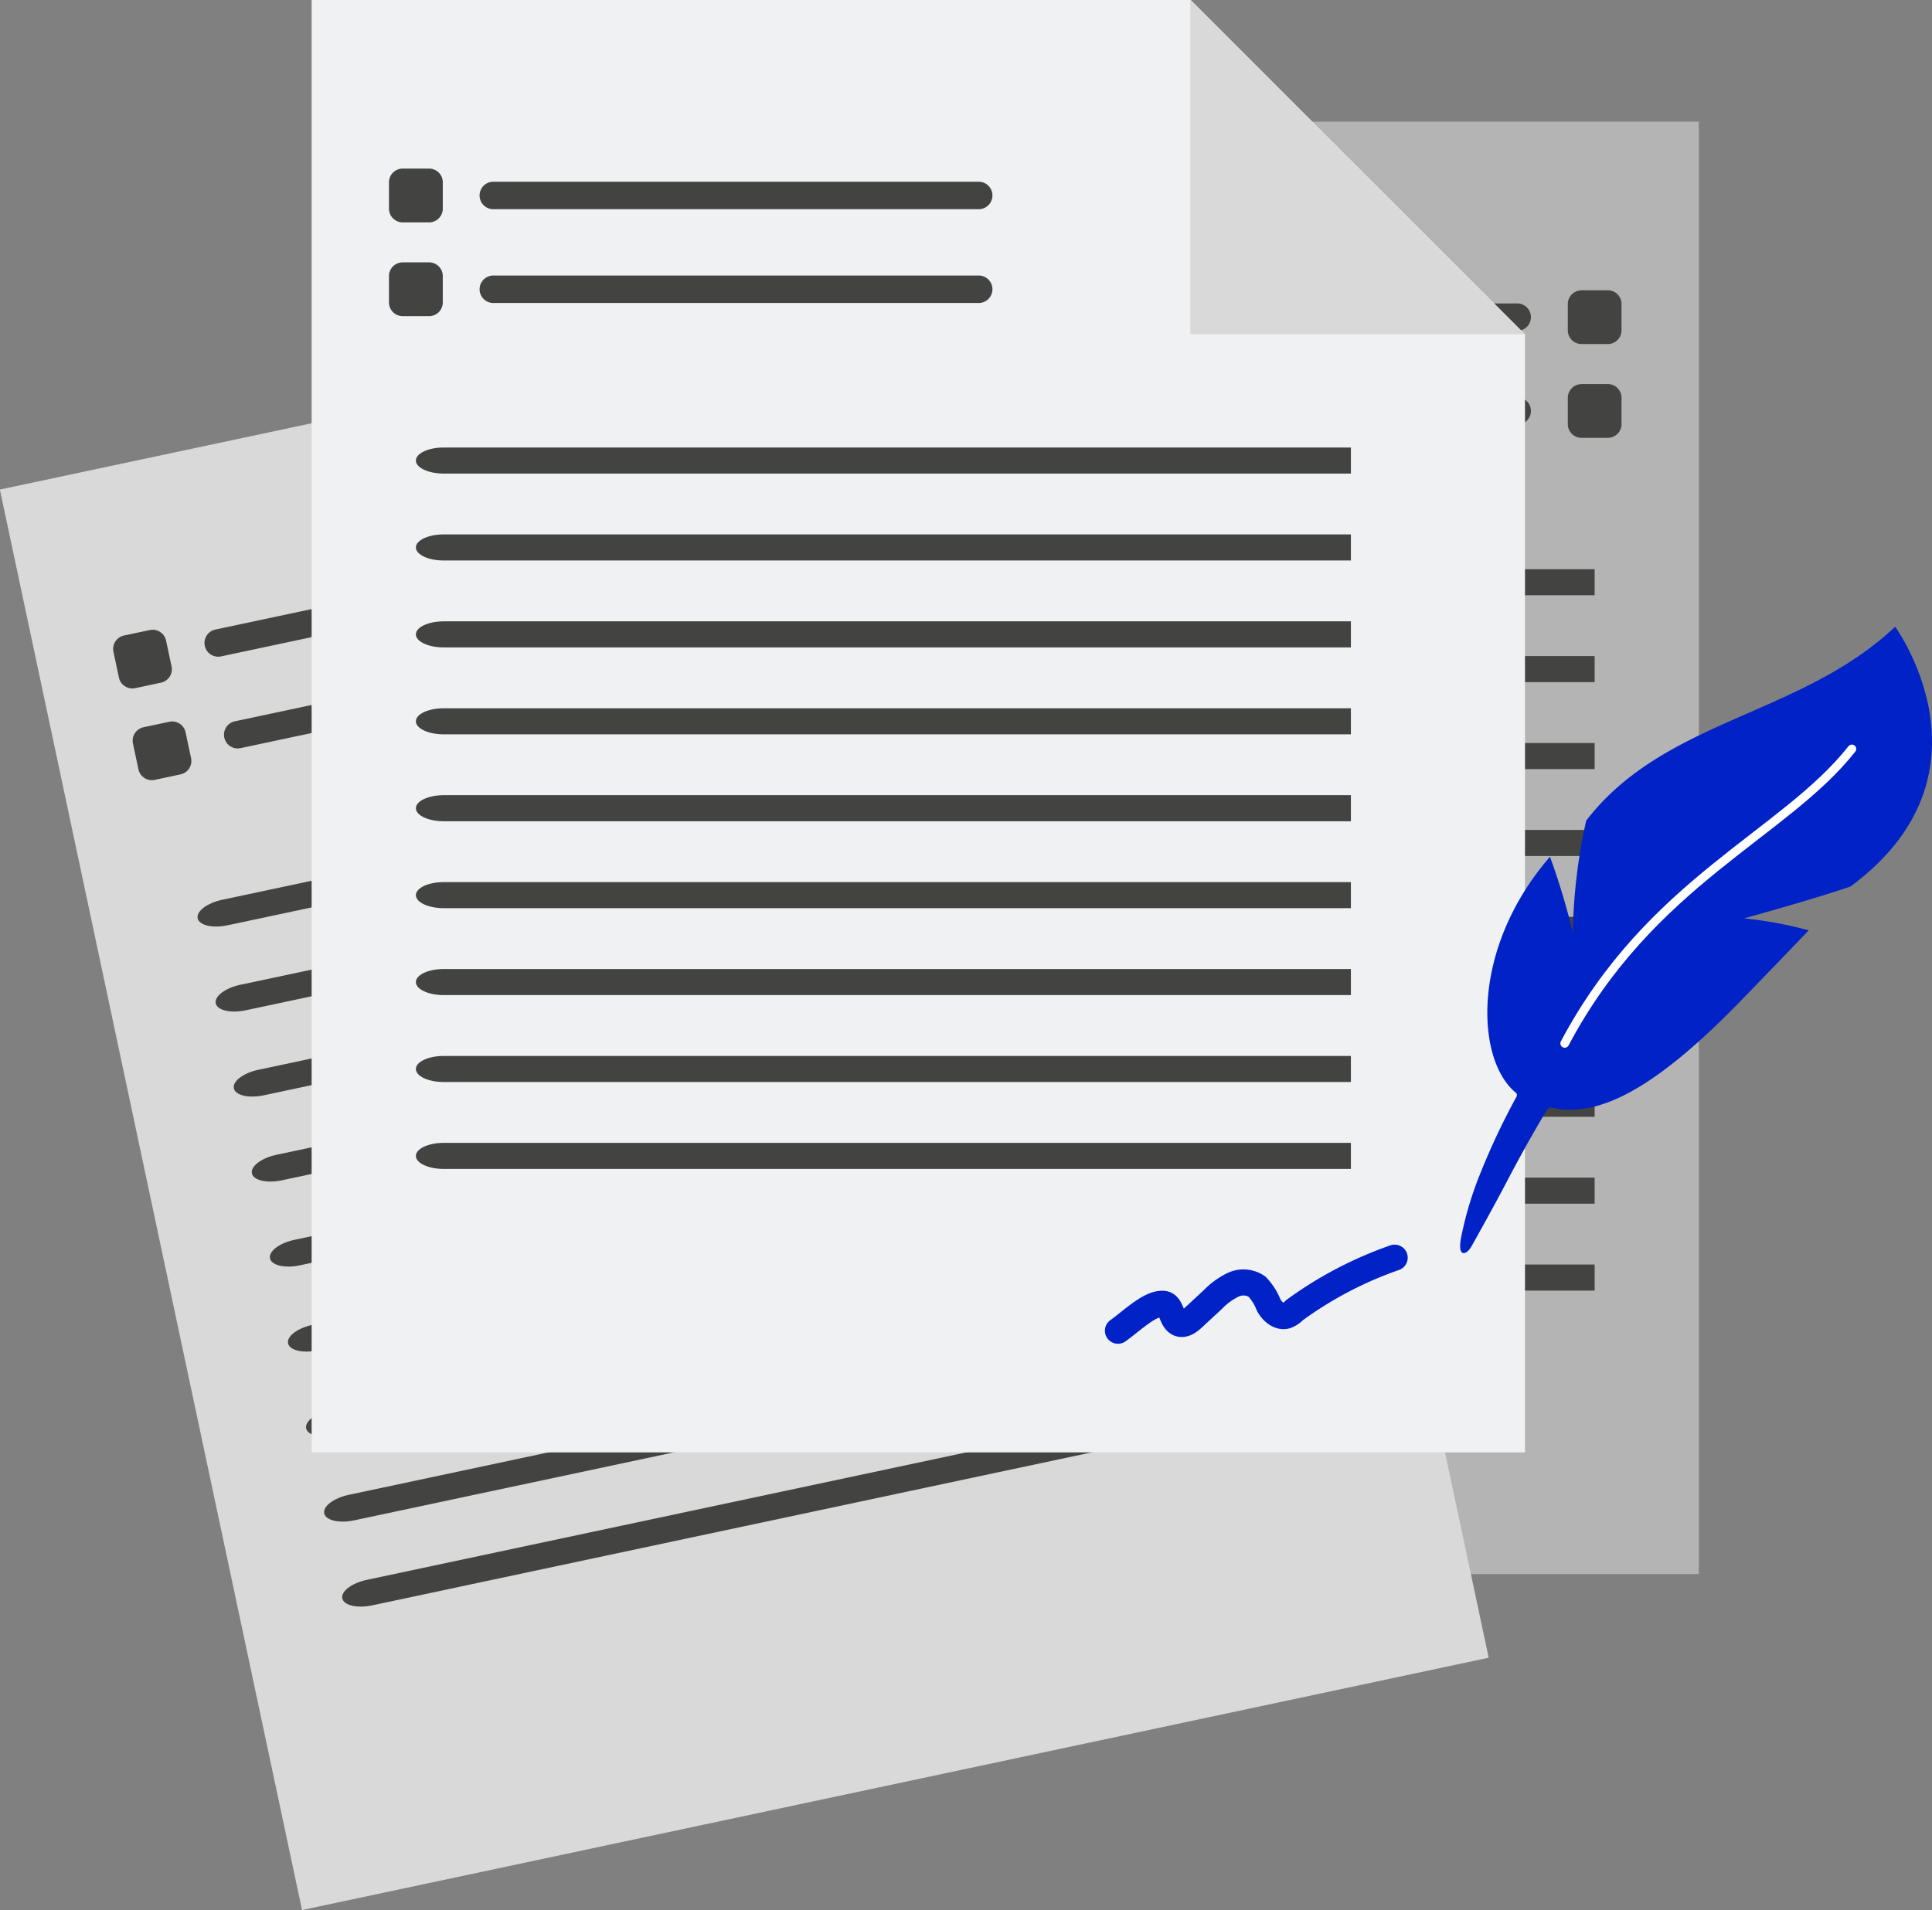
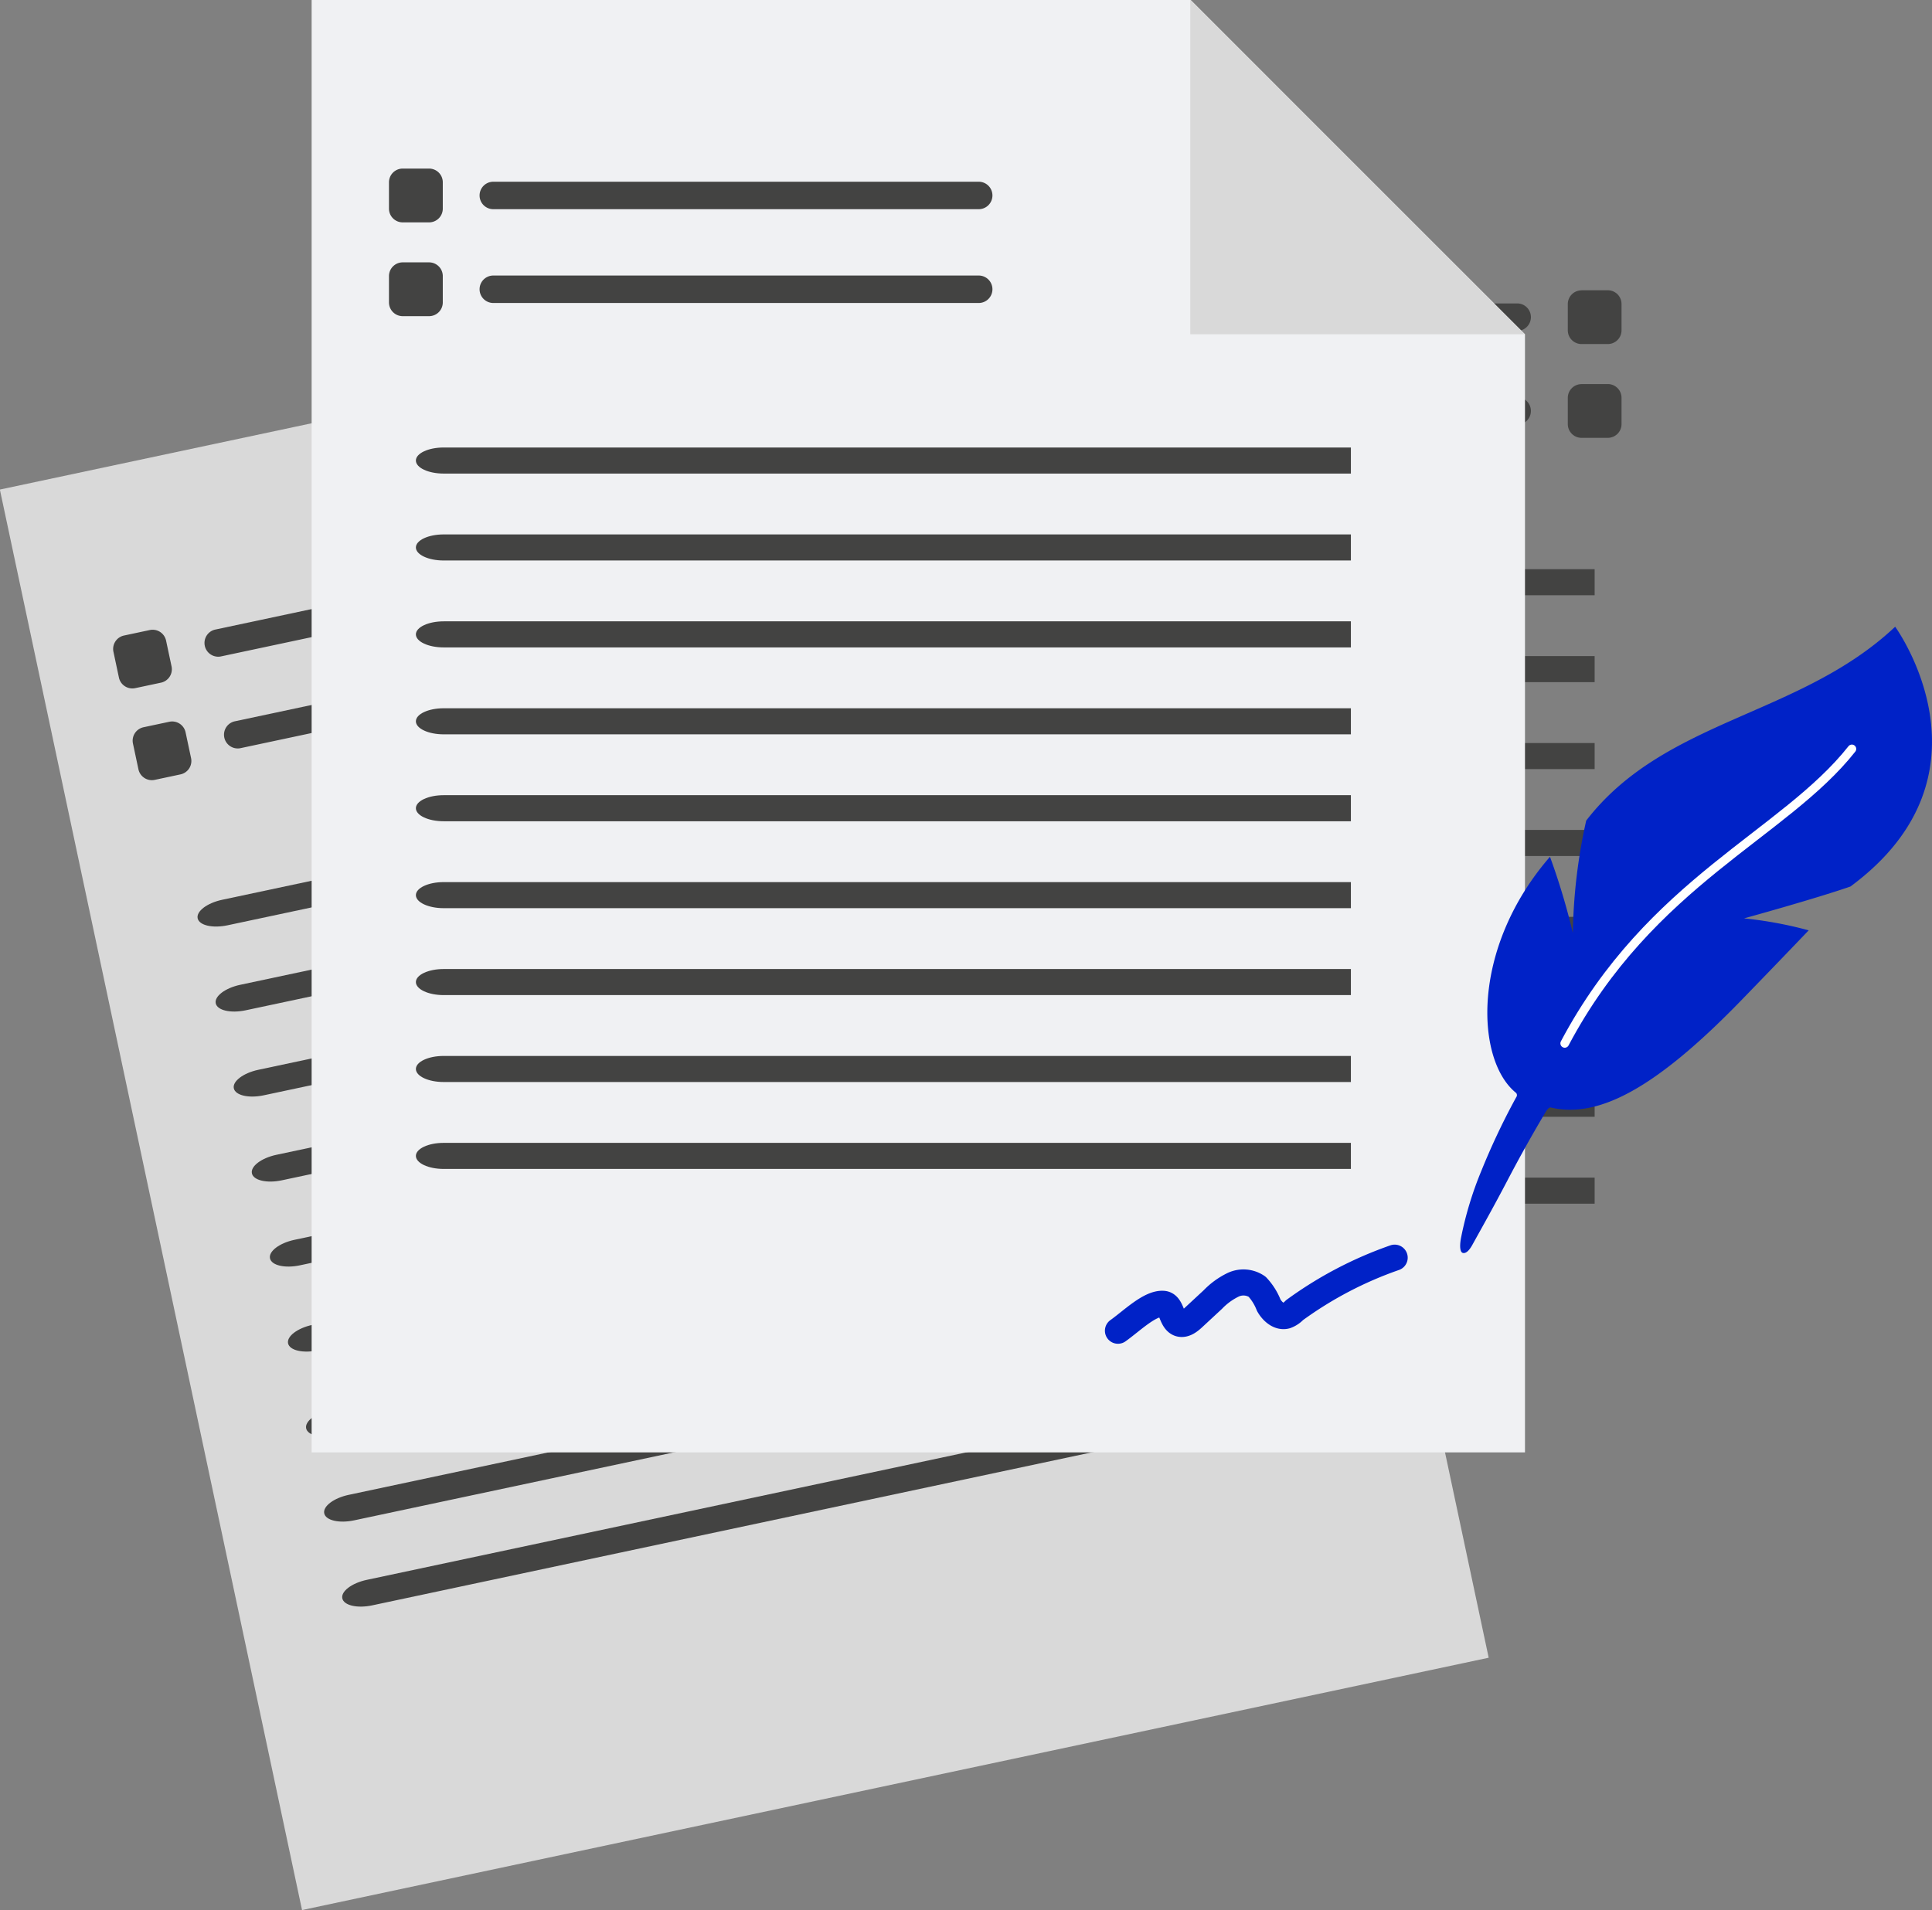
<svg xmlns="http://www.w3.org/2000/svg" width="111.115" height="109.89" viewBox="0 0 111.115 109.89">
  <rect x="0" y="0" width="111.115" height="109.89" fill="#808080" stroke="none" />
  <defs>
    <clipPath id="clip-path">
      <rect width="53.776" height="43.614" fill="none" />
    </clipPath>
  </defs>
  <g id="Group_57961" data-name="Group 57961" transform="translate(-344.077 -2408.042)">
    <g id="f_f_object_154_svg_f_object_154_0nbg" transform="translate(441.783 2498.59) rotate(-180)">
-       <path id="Path_354542" data-name="Path 354542" d="M69.783,64.321V0H0V83.548H50.557l8.955-8.955Z" transform="translate(0 0)" fill="#b4b4b4" />
      <path id="Path_354548" data-name="Path 354548" d="M19.228,0H0V19.228Z" transform="translate(50.533 64.32)" fill="#d9d9d9" />
      <path id="Path_354549" data-name="Path 354549" d="M2.3,3.094H.79A.79.79,0,0,1,0,2.3V.79A.79.79,0,0,1,.79,0H2.3a.79.79,0,0,1,.79.79V2.3a.79.79,0,0,1-.79.79" transform="translate(4.447 70.757)" fill="#434342" />
      <path id="Path_354550" data-name="Path 354550" d="M.79,0H28.706a.79.79,0,1,1,0,1.579H.79A.79.79,0,0,1,.79,0" transform="translate(9.631 71.515)" fill="#434342" />
      <path id="Path_354551" data-name="Path 354551" d="M2.3,3.094H.79A.79.79,0,0,1,0,2.3V.79A.79.79,0,0,1,.79,0H2.3a.79.79,0,0,1,.79.79V2.3a.79.79,0,0,1-.79.79" transform="translate(4.447 65.362)" fill="#434342" />
      <path id="Path_354552" data-name="Path 354552" d="M.79,0H28.706a.79.79,0,1,1,0,1.579H.79A.79.79,0,0,1,.79,0" transform="translate(9.631 66.119)" fill="#434342" />
      <g id="Repeat_Grid_10" data-name="Repeat Grid 10" transform="translate(59.77 57.807) rotate(180)" clip-path="url(#clip-path)">
        <g transform="translate(-54.481 -28.625)">
          <path id="Path_354553" data-name="Path 354553" d="M60.251,44.134h56.6c.885,0,1.6-.336,1.6-.75s-.717-.75-1.6-.75h-56.6c-.884,0-1.6.336-1.6.75s.717.75,1.6.75" transform="translate(-4.169 -14.009)" fill="#434342" />
        </g>
        <g transform="translate(-54.481 -23.625)">
          <path id="Path_354553-2" data-name="Path 354553" d="M60.251,44.134h56.6c.885,0,1.6-.336,1.6-.75s-.717-.75-1.6-.75h-56.6c-.884,0-1.6.336-1.6.75s.717.75,1.6.75" transform="translate(-4.169 -14.009)" fill="#434342" />
        </g>
        <g transform="translate(-54.481 -18.625)">
          <path id="Path_354553-3" data-name="Path 354553" d="M60.251,44.134h56.6c.885,0,1.6-.336,1.6-.75s-.717-.75-1.6-.75h-56.6c-.884,0-1.6.336-1.6.75s.717.75,1.6.75" transform="translate(-4.169 -14.009)" fill="#434342" />
        </g>
        <g transform="translate(-54.481 -13.625)">
          <path id="Path_354553-4" data-name="Path 354553" d="M60.251,44.134h56.6c.885,0,1.6-.336,1.6-.75s-.717-.75-1.6-.75h-56.6c-.884,0-1.6.336-1.6.75s.717.75,1.6.75" transform="translate(-4.169 -14.009)" fill="#434342" />
        </g>
        <g transform="translate(-54.481 -8.625)">
          <path id="Path_354553-5" data-name="Path 354553" d="M60.251,44.134h56.6c.885,0,1.6-.336,1.6-.75s-.717-.75-1.6-.75h-56.6c-.884,0-1.6.336-1.6.75s.717.75,1.6.75" transform="translate(-4.169 -14.009)" fill="#434342" />
        </g>
        <g transform="translate(-54.481 -3.625)">
-           <path id="Path_354553-6" data-name="Path 354553" d="M60.251,44.134h56.6c.885,0,1.6-.336,1.6-.75s-.717-.75-1.6-.75h-56.6c-.884,0-1.6.336-1.6.75s.717.75,1.6.75" transform="translate(-4.169 -14.009)" fill="#434342" />
-         </g>
+           </g>
        <g transform="translate(-54.481 1.375)">
          <path id="Path_354553-7" data-name="Path 354553" d="M60.251,44.134h56.6c.885,0,1.6-.336,1.6-.75s-.717-.75-1.6-.75h-56.6c-.884,0-1.6.336-1.6.75s.717.75,1.6.75" transform="translate(-4.169 -14.009)" fill="#434342" />
        </g>
        <g transform="translate(-54.481 6.375)">
          <path id="Path_354553-8" data-name="Path 354553" d="M60.251,44.134h56.6c.885,0,1.6-.336,1.6-.75s-.717-.75-1.6-.75h-56.6c-.884,0-1.6.336-1.6.75s.717.75,1.6.75" transform="translate(-4.169 -14.009)" fill="#434342" />
        </g>
        <g transform="translate(-54.481 11.375)">
-           <path id="Path_354553-9" data-name="Path 354553" d="M60.251,44.134h56.6c.885,0,1.6-.336,1.6-.75s-.717-.75-1.6-.75h-56.6c-.884,0-1.6.336-1.6.75s.717.75,1.6.75" transform="translate(-4.169 -14.009)" fill="#434342" />
-         </g>
+           </g>
      </g>
    </g>
    <g id="f_f_object_154_svg_f_object_154_0nbg-2" data-name="f_f_object_154_svg_f_object_154_0nbg" transform="matrix(0.978, -0.208, 0.208, 0.978, 297.307, 2446.151)">
      <path id="Path_354542-2" data-name="Path 354542" d="M117.574,19.228V83.55H47.791V0H98.348L107.3,8.957Z" transform="translate(0.024 -0.002)" fill="#d9d9d9" />
      <path id="Path_354548-2" data-name="Path 354548" d="M376.828,19.228H357.6V0Z" transform="translate(-259.252)" fill="#d9d9d9" />
      <path id="Path_354549-2" data-name="Path 354549" d="M47.272,40.635H45.758a.79.79,0,0,0-.79.79V42.94a.79.79,0,0,0,.79.79h1.515a.79.79,0,0,0,.79-.79V41.425a.79.79,0,0,0-.79-.79" transform="translate(7.295 -30.938)" fill="#434342" />
      <path id="Path_354550-2" data-name="Path 354550" d="M59.44,44.213H87.356a.79.79,0,1,0,0-1.579H59.44a.79.79,0,0,0,0,1.579" transform="translate(-1.204 -32.18)" fill="#434342" />
      <path id="Path_354551-2" data-name="Path 354551" d="M47.272,40.635H45.758a.79.79,0,0,0-.79.79V42.94a.79.79,0,0,0,.79.79h1.515a.79.79,0,0,0,.79-.79V41.425a.79.79,0,0,0-.79-.79" transform="translate(7.295 -25.543)" fill="#434342" />
      <path id="Path_354552-2" data-name="Path 354552" d="M59.44,44.213H87.356a.79.79,0,1,0,0-1.579H59.44a.79.79,0,0,0,0,1.579" transform="translate(-1.204 -26.784)" fill="#434342" />
      <g id="Repeat_Grid_10-2" data-name="Repeat Grid 10" transform="translate(53.81 25.742)" clip-path="url(#clip-path)">
        <g transform="translate(-54.481 -28.625)">
          <path id="Path_354553-10" data-name="Path 354553" d="M60.251,44.134h56.6c.885,0,1.6-.336,1.6-.75s-.717-.75-1.6-.75h-56.6c-.884,0-1.6.336-1.6.75s.717.75,1.6.75" transform="translate(-4.169 -14.009)" fill="#434342" />
        </g>
        <g transform="translate(-54.481 -23.625)">
          <path id="Path_354553-11" data-name="Path 354553" d="M60.251,44.134h56.6c.885,0,1.6-.336,1.6-.75s-.717-.75-1.6-.75h-56.6c-.884,0-1.6.336-1.6.75s.717.75,1.6.75" transform="translate(-4.169 -14.009)" fill="#434342" />
        </g>
        <g transform="translate(-54.481 -18.625)">
          <path id="Path_354553-12" data-name="Path 354553" d="M60.251,44.134h56.6c.885,0,1.6-.336,1.6-.75s-.717-.75-1.6-.75h-56.6c-.884,0-1.6.336-1.6.75s.717.75,1.6.75" transform="translate(-4.169 -14.009)" fill="#434342" />
        </g>
        <g transform="translate(-54.481 -13.625)">
          <path id="Path_354553-13" data-name="Path 354553" d="M60.251,44.134h56.6c.885,0,1.6-.336,1.6-.75s-.717-.75-1.6-.75h-56.6c-.884,0-1.6.336-1.6.75s.717.75,1.6.75" transform="translate(-4.169 -14.009)" fill="#434342" />
        </g>
        <g transform="translate(-54.481 -8.625)">
          <path id="Path_354553-14" data-name="Path 354553" d="M60.251,44.134h56.6c.885,0,1.6-.336,1.6-.75s-.717-.75-1.6-.75h-56.6c-.884,0-1.6.336-1.6.75s.717.75,1.6.75" transform="translate(-4.169 -14.009)" fill="#434342" />
        </g>
        <g transform="translate(-54.481 -3.625)">
          <path id="Path_354553-15" data-name="Path 354553" d="M60.251,44.134h56.6c.885,0,1.6-.336,1.6-.75s-.717-.75-1.6-.75h-56.6c-.884,0-1.6.336-1.6.75s.717.75,1.6.75" transform="translate(-4.169 -14.009)" fill="#434342" />
        </g>
        <g transform="translate(-54.481 1.375)">
          <path id="Path_354553-16" data-name="Path 354553" d="M60.251,44.134h56.6c.885,0,1.6-.336,1.6-.75s-.717-.75-1.6-.75h-56.6c-.884,0-1.6.336-1.6.75s.717.75,1.6.75" transform="translate(-4.169 -14.009)" fill="#434342" />
        </g>
        <g transform="translate(-54.481 6.375)">
          <path id="Path_354553-17" data-name="Path 354553" d="M60.251,44.134h56.6c.885,0,1.6-.336,1.6-.75s-.717-.75-1.6-.75h-56.6c-.884,0-1.6.336-1.6.75s.717.75,1.6.75" transform="translate(-4.169 -14.009)" fill="#434342" />
        </g>
        <g transform="translate(-54.481 11.375)">
          <path id="Path_354553-18" data-name="Path 354553" d="M60.251,44.134h56.6c.885,0,1.6-.336,1.6-.75s-.717-.75-1.6-.75h-56.6c-.884,0-1.6.336-1.6.75s.717.75,1.6.75" transform="translate(-4.169 -14.009)" fill="#434342" />
        </g>
      </g>
    </g>
    <g id="f_f_object_154_svg_f_object_154_0nbg-3" data-name="f_f_object_154_svg_f_object_154_0nbg" transform="translate(314.185 2408.042)">
      <path id="Path_354542-3" data-name="Path 354542" d="M117.574,19.228V83.55H47.791V0H98.348L107.3,8.957Z" transform="translate(0.024 -0.002)" fill="#f0f1f3" />
      <path id="Path_354548-3" data-name="Path 354548" d="M376.828,19.228H357.6V0Z" transform="translate(-259.252)" fill="#d9d9d9" />
      <path id="Path_354549-3" data-name="Path 354549" d="M47.272,40.635H45.758a.79.79,0,0,0-.79.79V42.94a.79.79,0,0,0,.79.79h1.515a.79.79,0,0,0,.79-.79V41.425a.79.79,0,0,0-.79-.79" transform="translate(7.295 -30.938)" fill="#434342" />
      <path id="Path_354550-3" data-name="Path 354550" d="M59.44,44.213H87.356a.79.79,0,1,0,0-1.579H59.44a.79.79,0,0,0,0,1.579" transform="translate(-1.204 -32.18)" fill="#434342" />
      <path id="Path_354551-3" data-name="Path 354551" d="M47.272,40.635H45.758a.79.79,0,0,0-.79.79V42.94a.79.79,0,0,0,.79.79h1.515a.79.79,0,0,0,.79-.79V41.425a.79.79,0,0,0-.79-.79" transform="translate(7.295 -25.543)" fill="#434342" />
      <path id="Path_354552-3" data-name="Path 354552" d="M59.44,44.213H87.356a.79.79,0,1,0,0-1.579H59.44a.79.79,0,0,0,0,1.579" transform="translate(-1.204 -26.784)" fill="#434342" />
      <g id="Repeat_Grid_10-3" data-name="Repeat Grid 10" transform="translate(53.81 25.742)" clip-path="url(#clip-path)">
        <g transform="translate(-54.481 -28.625)">
          <path id="Path_354553-19" data-name="Path 354553" d="M60.251,44.134h56.6c.885,0,1.6-.336,1.6-.75s-.717-.75-1.6-.75h-56.6c-.884,0-1.6.336-1.6.75s.717.75,1.6.75" transform="translate(-4.169 -14.009)" fill="#434342" />
        </g>
        <g transform="translate(-54.481 -23.625)">
          <path id="Path_354553-20" data-name="Path 354553" d="M60.251,44.134h56.6c.885,0,1.6-.336,1.6-.75s-.717-.75-1.6-.75h-56.6c-.884,0-1.6.336-1.6.75s.717.75,1.6.75" transform="translate(-4.169 -14.009)" fill="#434342" />
        </g>
        <g transform="translate(-54.481 -18.625)">
          <path id="Path_354553-21" data-name="Path 354553" d="M60.251,44.134h56.6c.885,0,1.6-.336,1.6-.75s-.717-.75-1.6-.75h-56.6c-.884,0-1.6.336-1.6.75s.717.75,1.6.75" transform="translate(-4.169 -14.009)" fill="#434342" />
        </g>
        <g transform="translate(-54.481 -13.625)">
          <path id="Path_354553-22" data-name="Path 354553" d="M60.251,44.134h56.6c.885,0,1.6-.336,1.6-.75s-.717-.75-1.6-.75h-56.6c-.884,0-1.6.336-1.6.75s.717.75,1.6.75" transform="translate(-4.169 -14.009)" fill="#434342" />
        </g>
        <g transform="translate(-54.481 -8.625)">
          <path id="Path_354553-23" data-name="Path 354553" d="M60.251,44.134h56.6c.885,0,1.6-.336,1.6-.75s-.717-.75-1.6-.75h-56.6c-.884,0-1.6.336-1.6.75s.717.75,1.6.75" transform="translate(-4.169 -14.009)" fill="#434342" />
        </g>
        <g transform="translate(-54.481 -3.625)">
          <path id="Path_354553-24" data-name="Path 354553" d="M60.251,44.134h56.6c.885,0,1.6-.336,1.6-.75s-.717-.75-1.6-.75h-56.6c-.884,0-1.6.336-1.6.75s.717.75,1.6.75" transform="translate(-4.169 -14.009)" fill="#434342" />
        </g>
        <g transform="translate(-54.481 1.375)">
          <path id="Path_354553-25" data-name="Path 354553" d="M60.251,44.134h56.6c.885,0,1.6-.336,1.6-.75s-.717-.75-1.6-.75h-56.6c-.884,0-1.6.336-1.6.75s.717.75,1.6.75" transform="translate(-4.169 -14.009)" fill="#434342" />
        </g>
        <g transform="translate(-54.481 6.375)">
          <path id="Path_354553-26" data-name="Path 354553" d="M60.251,44.134h56.6c.885,0,1.6-.336,1.6-.75s-.717-.75-1.6-.75h-56.6c-.884,0-1.6.336-1.6.75s.717.75,1.6.75" transform="translate(-4.169 -14.009)" fill="#434342" />
        </g>
        <g transform="translate(-54.481 11.375)">
          <path id="Path_354553-27" data-name="Path 354553" d="M60.251,44.134h56.6c.885,0,1.6-.336,1.6-.75s-.717-.75-1.6-.75h-56.6c-.884,0-1.6.336-1.6.75s.717.75,1.6.75" transform="translate(-4.169 -14.009)" fill="#434342" />
        </g>
      </g>
    </g>
    <g id="Group_57949" data-name="Group 57949" transform="translate(82.192 3.958)">
      <g id="Group_57948" data-name="Group 57948" transform="translate(345.862 2440.136)">
        <path id="Path_354532" data-name="Path 354532" d="M45.407,12.068c-5.476,5.163-13.245,5.289-17.769,11.152a31.9,31.9,0,0,0-.768,6.462A38.968,38.968,0,0,0,25.555,25.3c-4.586,5.289-4.274,11.717-1.95,13.584a.193.193,0,0,1,.013.241c-.064.116-.128.232-.19.349a40.267,40.267,0,0,0-1.816,3.883,20.388,20.388,0,0,0-1.162,3.809c-.1.488-.081.877.092.923s.364-.13.546-.46c.592-1.07,1.213-2.171,1.989-3.65.655-1.254,1.338-2.485,2.029-3.659.075-.129.152-.256.228-.385,0,0,.16-.253.281-.208,2.7.627,5.976-1.048,10.953-6.181q2.112-2.177,3.866-4.013a23.057,23.057,0,0,0-3.719-.689s4.005-1.1,6.12-1.832C51.588,20.55,45.407,12.068,45.407,12.068Z" transform="translate(-20.388 -12.068)" fill="#0022c7" />
        <path id="Path_354530" data-name="Path 354530" d="M48.493,25.612C44.6,30.543,36.9,33.262,31.978,42.55" transform="translate(-25.963 -18.583)" fill="none" stroke="#fff" stroke-linecap="round" stroke-linejoin="round" stroke-width="0.5" />
      </g>
      <path id="Path_354554" data-name="Path 354554" d="M26.547,77.388c.8-.569,1.84-1.607,2.605-1.547.508.039.44.956.918,1.133.282.1.572-.116.793-.321l1.142-1.059a4.1,4.1,0,0,1,1.167-.849,1.389,1.389,0,0,1,1.378.111,3.315,3.315,0,0,1,.668,1.062c.206.368.6.718,1,.609a1.252,1.252,0,0,0,.483-.321,22.079,22.079,0,0,1,5.76-3.02" transform="translate(299.635 2403.244)" fill="none" stroke="#0022c7" stroke-linecap="round" stroke-linejoin="round" stroke-width="1.5" />
    </g>
  </g>
</svg>